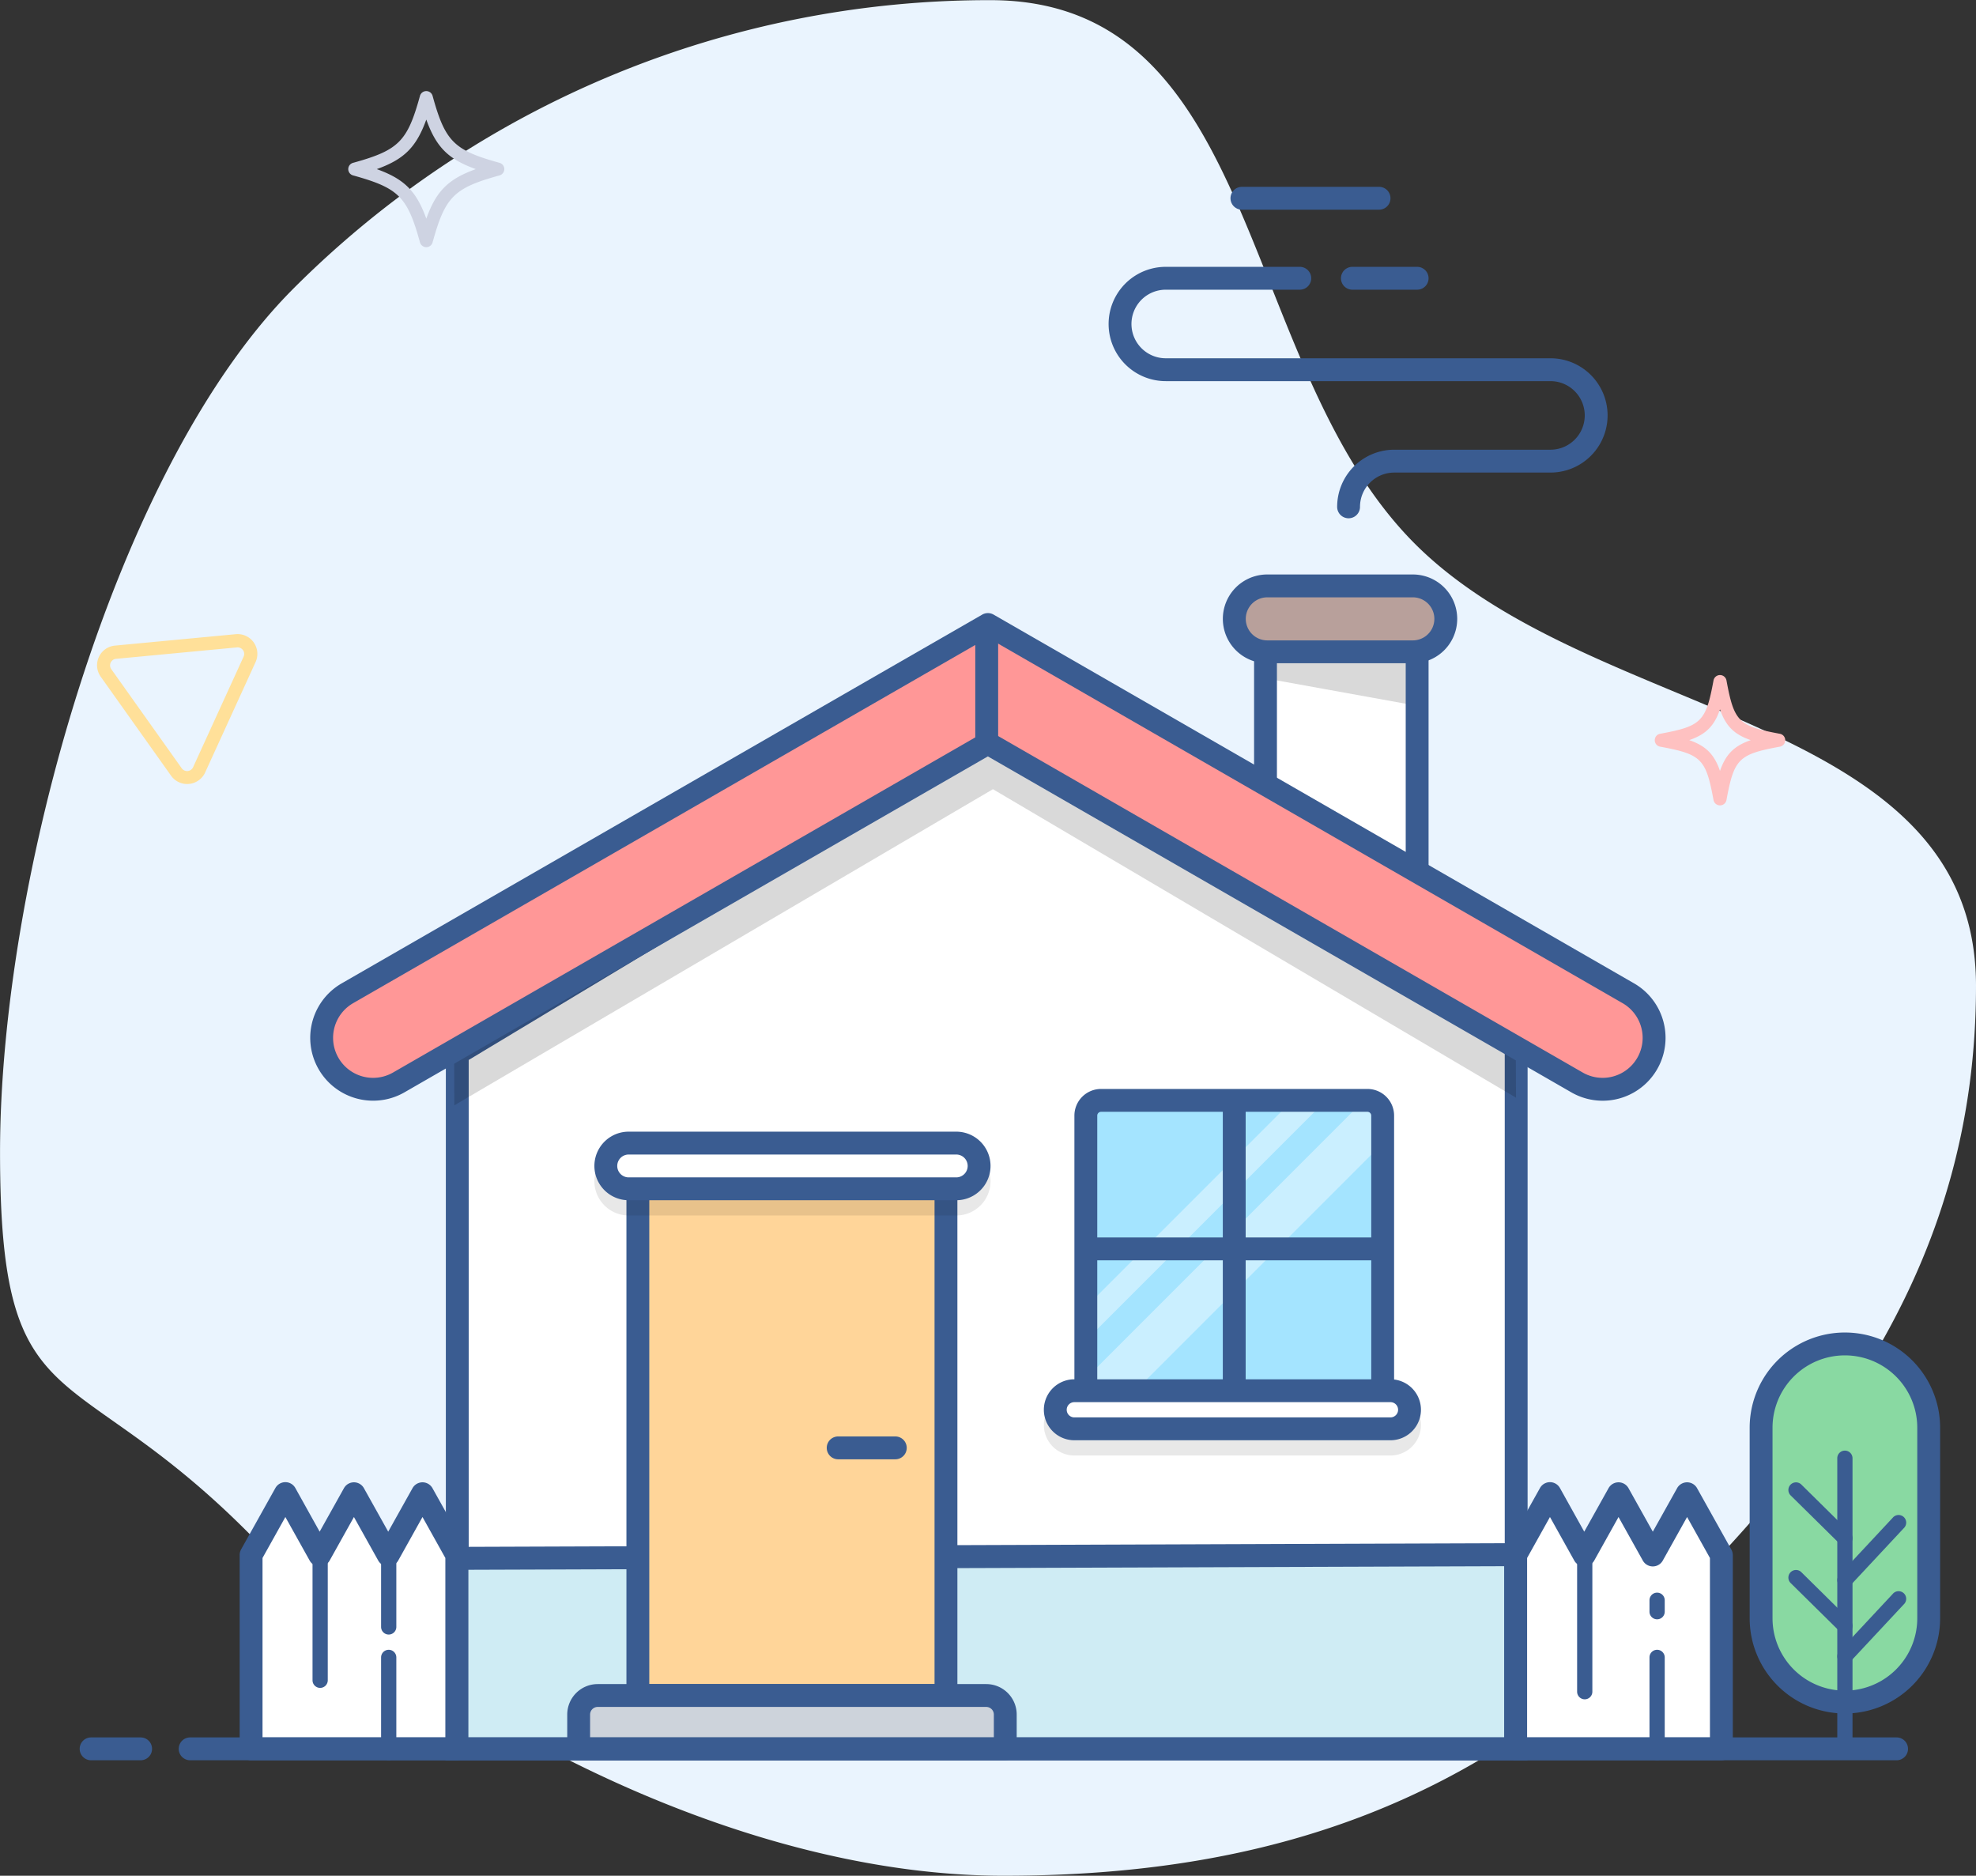
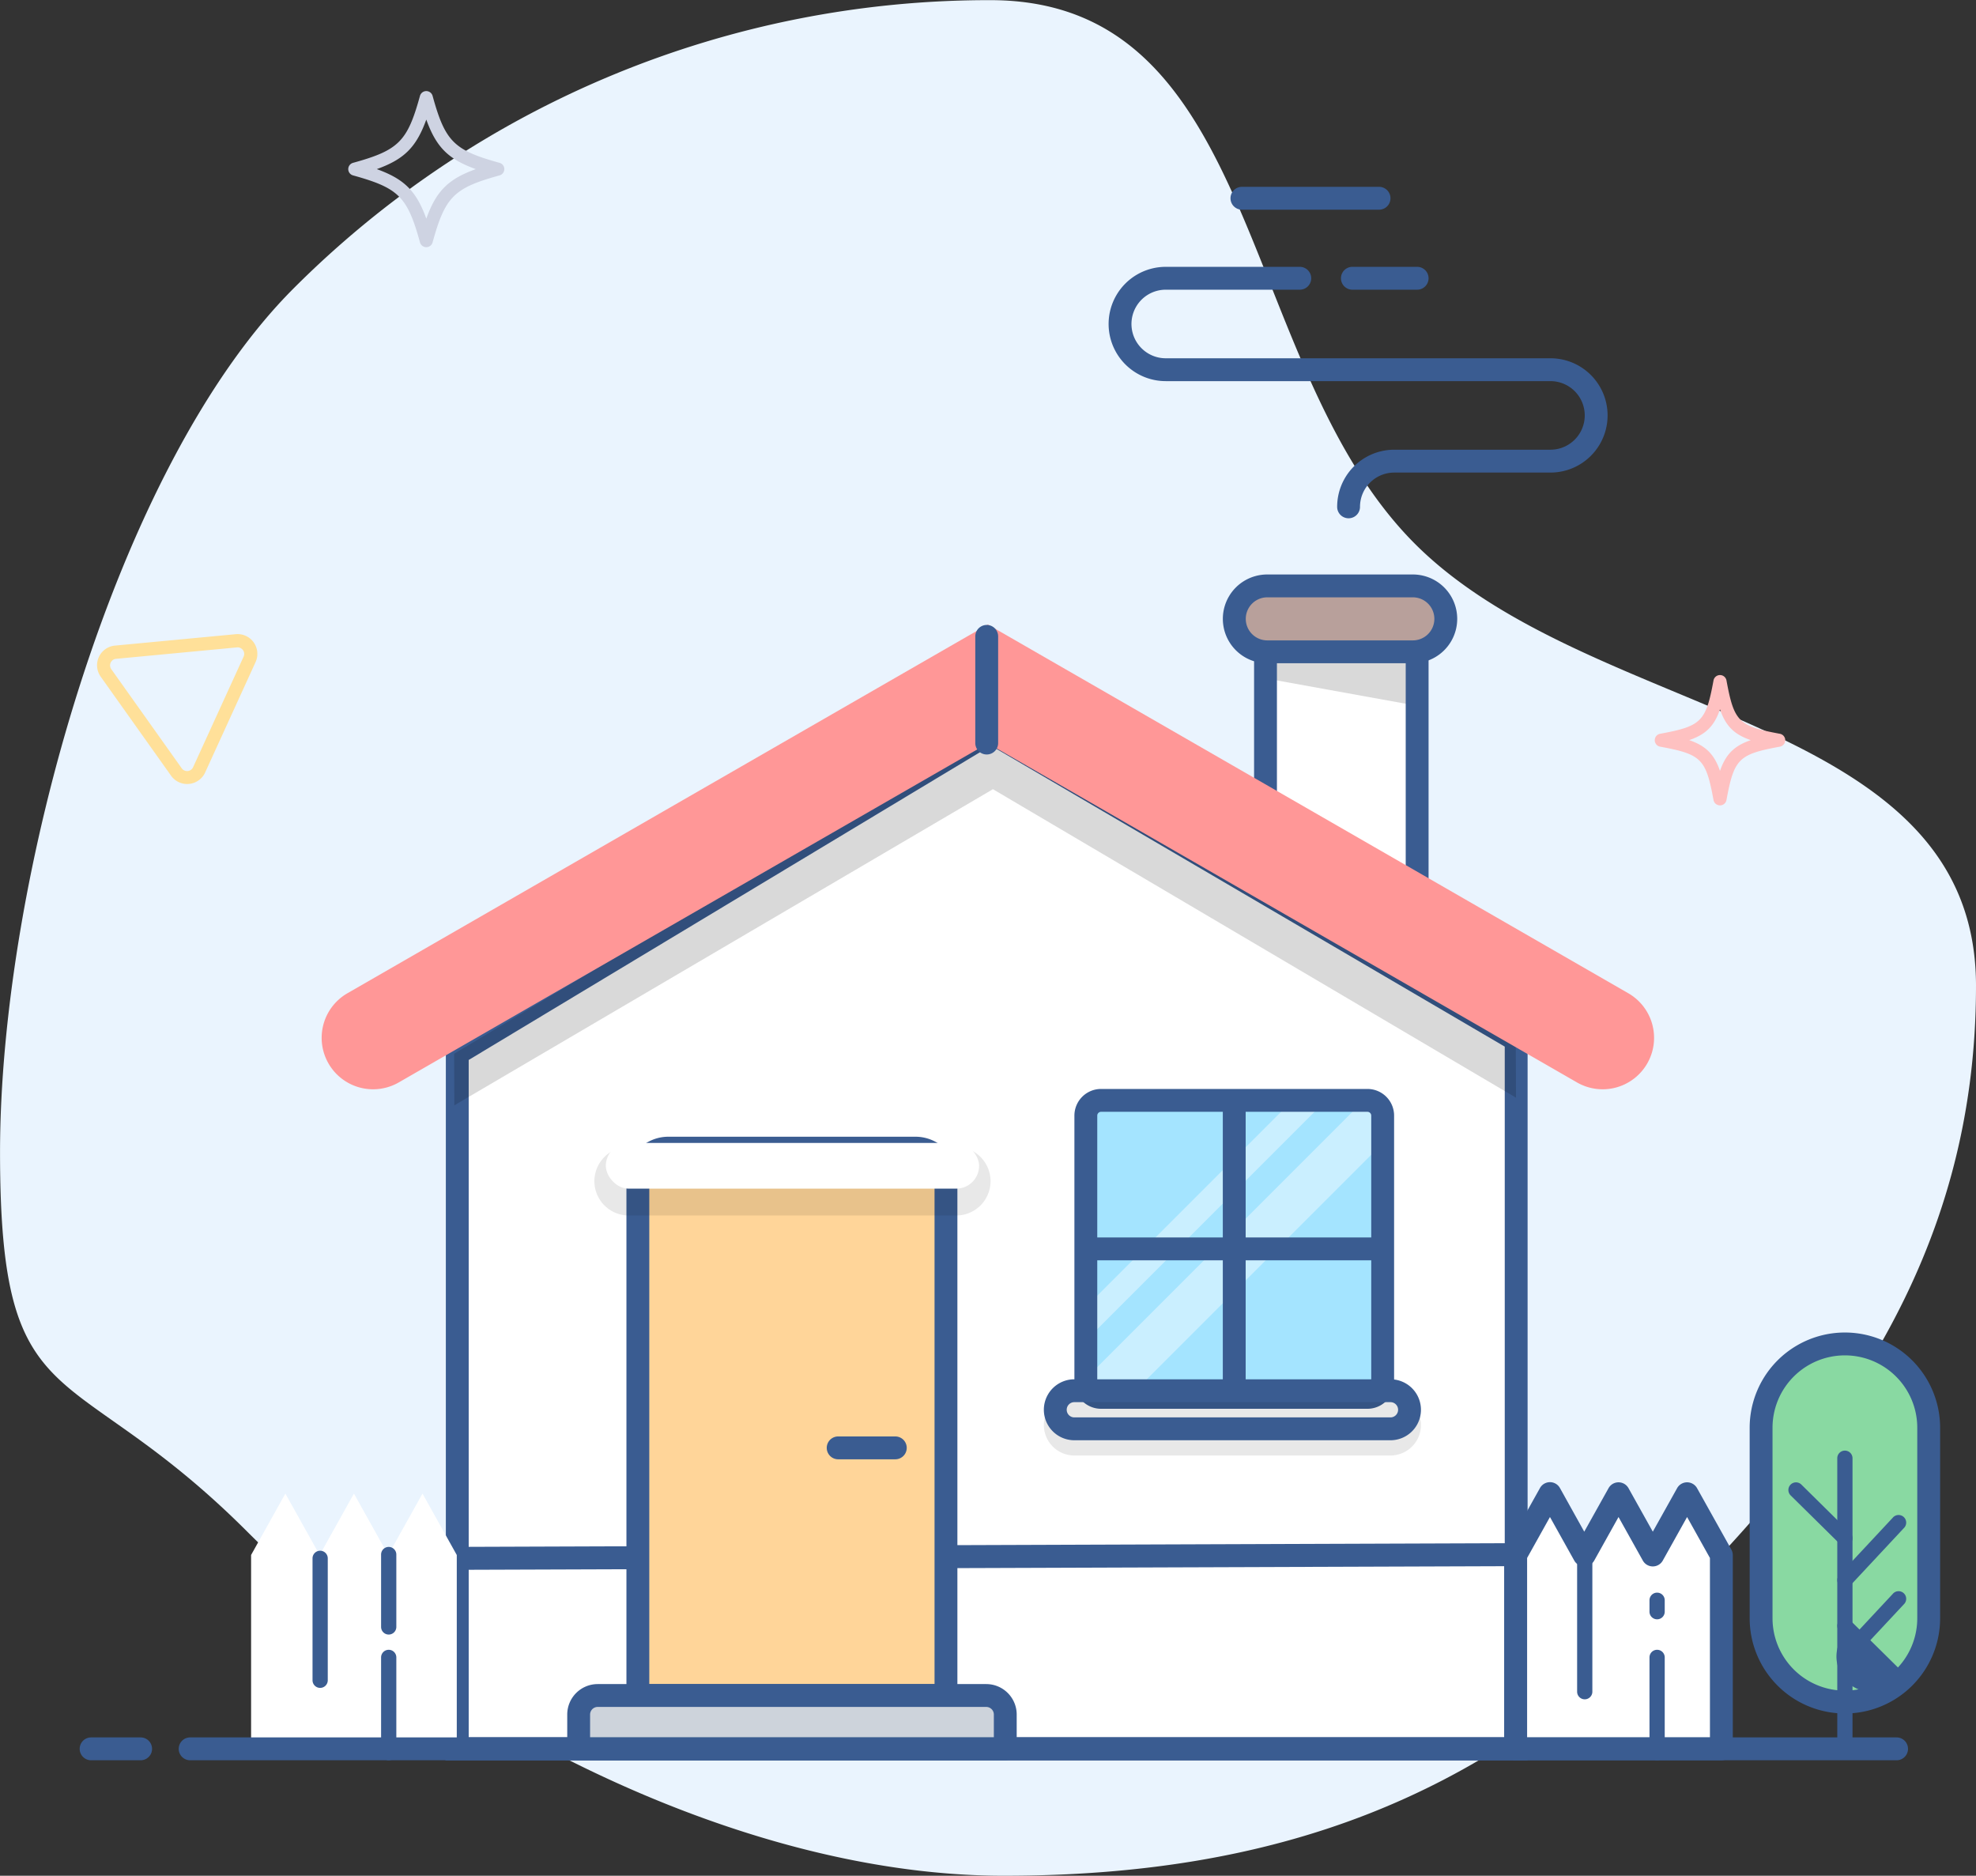
<svg xmlns="http://www.w3.org/2000/svg" id="Layer_1" data-name="Layer 1" viewBox="0 0 518.77 492.35">
  <rect x="0" y="0" width="518.77" height="492.35" fill="#333333" stroke="none" />
  <defs>
    <style>
      .cls-1 {
        fill: #eaf4fe;
      }

      .cls-2 {
        fill: #fec1c1;
      }

      .cls-3 {
        fill: #ffe099;
      }

      .cls-4 {
        fill: #ced3e2;
      }

      .cls-13, .cls-18, .cls-5 {
        fill: #fff;
      }

      .cls-12, .cls-5, .cls-7, .cls-8, .cls-9 {
        fill-rule: evenodd;
      }

      .cls-6 {
        fill: #3a5c91;
      }

      .cls-7 {
        fill: #cfecf4;
      }

      .cls-8 {
        fill: #ffd599;
      }

      .cls-10, .cls-9 {
        opacity: 0.15;
      }

      .cls-11 {
        fill: #b8a09b;
      }

      .cls-12 {
        fill: #a4e4ff;
      }

      .cls-13 {
        opacity: 0.42;
      }

      .cls-14 {
        fill: #cdd3db;
      }

      .cls-15 {
        fill: #89d9a2;
      }

      .cls-16 {
        fill: #ff9797;
      }

      .cls-17 {
        opacity: 0.09;
      }
    </style>
  </defs>
  <g>
    <path class="cls-1" d="M533.85,272.71c0,71.46-36.62,119.62-83.44,166.45s-100.34,67.15-171.8,67.15S126.82,462.83,80,416s-64.91-28.12-64.91-99.57,30.21-179.87,77-226.7A258,258,0,0,1,275.09,14c71.45,0,64.64,95.88,111.47,142.71S533.85,201.26,533.85,272.71Z" transform="translate(-15.08 -13.96)" />
    <g>
      <path class="cls-2" d="M466.64,225.36a1.73,1.73,0,0,1-1.7-1.41c-2-10.84-3.17-12-14-14a1.72,1.72,0,0,1,0-3.39c10.84-2,12-3.18,14-14a1.73,1.73,0,0,1,3.4,0c2,10.84,3.17,12,14,14a1.72,1.72,0,0,1,0,3.39c-10.84,2-12,3.18-14,14A1.73,1.73,0,0,1,466.64,225.36Zm-8.08-17.13c4.38,1.52,6.57,3.71,8.08,8.08,1.51-4.37,3.7-6.56,8.08-8.08-4.38-1.51-6.57-3.7-8.08-8.07C465.13,204.53,462.94,206.72,458.56,208.23Z" transform="translate(-15.08 -13.96)" />
      <path class="cls-3" d="M67.16,218.83A5.18,5.18,0,0,1,60,217.58l-18.48-26a5.18,5.18,0,0,1,3.73-8.16l31.73-3a5.19,5.19,0,0,1,5.2,7.32l-13.25,29h0A5.06,5.06,0,0,1,67.16,218.83Zm.17-2.81h0ZM44.72,187.18a1.85,1.85,0,0,0-.58.71,1.71,1.71,0,0,0,.16,1.72l18.48,26a1.73,1.73,0,0,0,3-.28l13.25-29a1.69,1.69,0,0,0-.16-1.72,1.73,1.73,0,0,0-1.57-.72l-31.73,3A1.73,1.73,0,0,0,44.72,187.18Z" transform="translate(-15.08 -13.96)" />
    </g>
    <path class="cls-4" d="M127,78.84a1.73,1.73,0,0,1-1.66-1.26c-3.3-12-5.6-14.27-17.57-17.58a1.71,1.71,0,0,1,0-3.3c12-3.31,14.27-5.61,17.57-17.58a1.72,1.72,0,0,1,3.31,0c3.3,12,5.6,14.27,17.57,17.58a1.71,1.71,0,0,1,0,3.3c-12,3.31-14.27,5.61-17.57,17.58A1.72,1.72,0,0,1,127,78.84ZM114,58.35c7.24,2.61,10.39,5.76,13,13,2.6-7.24,5.75-10.39,13-13-7.24-2.6-10.39-5.75-13-13C124.37,52.6,121.22,55.75,114,58.35Z" transform="translate(-15.08 -13.96)" />
  </g>
  <g>
    <g>
      <g>
        <g>
          <polygon class="cls-5" points="398.05 459 120.05 459 120.05 276.49 260.13 192.19 398.05 273 398.05 459" />
          <path class="cls-6" d="M416.13,476h-284V288.74l143.06-86.08,140.94,82.58Zm-278-6h272V288.68l-134.9-79-137.1,82.5Z" transform="translate(-15.08 -13.96)" />
        </g>
        <g>
-           <polygon class="cls-7" points="397.92 459.04 119.92 459.04 119.92 409.04 397.92 408.09 397.92 459.04" />
          <path class="cls-6" d="M416,476H132V420l284-1Zm-278-6H410V425.06L138,426Z" transform="translate(-15.08 -13.96)" />
        </g>
        <g>
          <path class="cls-8" d="M182.54,459V323.33a8,8,0,0,1,8-8h64.89a8,8,0,0,1,8,8V459Z" transform="translate(-15.08 -13.96)" />
          <path class="cls-6" d="M266.43,462H179.54V323.33a11,11,0,0,1,11-11h64.89a11,11,0,0,1,11,11Zm-80.89-6h74.89V323.33a5,5,0,0,0-5-5H190.54a5,5,0,0,0-5,5Z" transform="translate(-15.08 -13.96)" />
        </g>
        <g>
          <polygon class="cls-5" points="372.05 166.96 372.05 245.24 332.24 233.12 332.24 166.96 372.05 166.96" />
          <polygon class="cls-9" points="372.05 162.44 372.05 185.26 332.24 178.06 332.24 162.44 372.05 162.44" />
          <path class="cls-6" d="M390.13,263.24,344.32,249.3V177.91h45.81Zm-39.81-18.39,33.81,10.29V183.91H350.32Z" transform="translate(-15.08 -13.96)" />
        </g>
        <polygon class="cls-10" points="398.01 288.13 260.68 207.15 119.28 290.13 119.22 276.58 120.12 276.04 260.69 192.09 397.94 272.37 398.01 288.13" />
      </g>
      <g>
        <rect class="cls-11" x="324.04" y="153.79" width="55.52" height="17.31" rx="8.65" />
        <path class="cls-6" d="M386,188.05H347.77a11.65,11.65,0,1,1,0-23.3H386a11.65,11.65,0,0,1,0,23.3Zm-38.21-17.3a5.65,5.65,0,1,0,0,11.3H386a5.65,5.65,0,0,0,0-11.3Z" transform="translate(-15.08 -13.96)" />
      </g>
      <g>
        <path class="cls-12" d="M378.08,306.79v69.95a4,4,0,0,1-4,4H304.15a4,4,0,0,1-4-4V306.79a4,4,0,0,1,4-4h69.93A4,4,0,0,1,378.08,306.79Z" transform="translate(-15.08 -13.96)" />
        <polygon class="cls-13" points="348.11 288.83 285.83 351.11 285.07 350.35 285.07 343.09 339.33 288.83 348.11 288.83" />
        <path class="cls-13" d="M378.08,306.79v7.28l-66.67,66.67h-7.26a4,4,0,0,1-4-4v-.94l73-73h.92A4,4,0,0,1,378.08,306.79Z" transform="translate(-15.08 -13.96)" />
        <path class="cls-6" d="M374.08,383.74H304.15a7,7,0,0,1-7-7V306.79a7,7,0,0,1,7-7h69.93a7,7,0,0,1,7,7v69.95A7,7,0,0,1,374.08,383.74Zm-69.93-77.95a1,1,0,0,0-1,1v69.95a1,1,0,0,0,1,1h69.93a1,1,0,0,0,1-1V306.79a1,1,0,0,0-1-1Z" transform="translate(-15.08 -13.96)" />
      </g>
      <rect class="cls-6" x="321.03" y="288.84" width="6" height="77.94" />
      <rect class="cls-6" x="285.07" y="324.81" width="77.93" height="6" />
    </g>
    <g>
      <polygon class="cls-5" points="110.92 392.04 101.92 408.16 92.92 392.04 83.92 408.16 74.92 392.04 65.92 408.16 65.92 459.04 83.92 459.04 101.92 459.04 119.92 459.04 119.92 408.16 110.92 392.04" />
-       <path class="cls-6" d="M135,476H81a3,3,0,0,1-3-3V422.11a3,3,0,0,1,.38-1.46l9-16.11a3,3,0,0,1,5.24,0L99,416l6.38-11.42a3,3,0,0,1,5.24,0L117,416l6.38-11.42a3,3,0,0,1,5.24,0l9,16.11a3,3,0,0,1,.38,1.46V473A3,3,0,0,1,135,476Zm-51-6h48V422.9l-6-10.75-6.38,11.43a3,3,0,0,1-5.24,0L108,412.15l-6.38,11.43a3,3,0,0,1-5.24,0L90,412.15,84,422.9Z" transform="translate(-15.08 -13.96)" />
    </g>
    <path class="cls-6" d="M99.13,457a2,2,0,0,1-2-2V423a2,2,0,1,1,4,0v32A2,2,0,0,1,99.13,457Z" transform="translate(-15.08 -13.96)" />
    <path class="cls-6" d="M117.13,443a2,2,0,0,1-2-2V422a2,2,0,1,1,4,0v19A2,2,0,0,1,117.13,443Z" transform="translate(-15.08 -13.96)" />
    <path class="cls-6" d="M117.13,476a2,2,0,0,1-2-2V449a2,2,0,1,1,4,0v25A2,2,0,0,1,117.13,476Z" transform="translate(-15.08 -13.96)" />
    <g>
      <polygon class="cls-5" points="442.92 392.04 433.92 408.16 424.92 392.04 415.92 408.16 406.92 392.04 397.92 408.16 397.92 459.04 415.92 459.04 433.92 459.04 451.92 459.04 451.92 408.16 442.92 392.04" />
      <path class="cls-6" d="M467,476H413a3,3,0,0,1-3-3V422.11a3,3,0,0,1,.38-1.46l9-16.11a3,3,0,0,1,5.24,0L431,416l6.38-11.42a3,3,0,0,1,5.24,0L449,416l6.38-11.42a3,3,0,0,1,5.24,0l9,16.11a3,3,0,0,1,.38,1.46V473A3,3,0,0,1,467,476Zm-51-6h48V422.9l-6-10.75-6.38,11.43a3,3,0,0,1-5.24,0L440,412.15l-6.38,11.43a3,3,0,0,1-5.24,0L422,412.15l-6,10.75Z" transform="translate(-15.08 -13.96)" />
    </g>
    <path class="cls-6" d="M431.13,460a2,2,0,0,1-2-2V422a2,2,0,1,1,4,0v36A2,2,0,0,1,431.13,460Z" transform="translate(-15.08 -13.96)" />
    <path class="cls-6" d="M450.13,439a2,2,0,0,1-2-2v-3a2,2,0,1,1,4,0v3A2,2,0,0,1,450.13,439Z" transform="translate(-15.08 -13.96)" />
    <path class="cls-6" d="M450.13,476a2,2,0,0,1-2-2V449a2,2,0,1,1,4,0v25A2,2,0,0,1,450.13,476Z" transform="translate(-15.08 -13.96)" />
    <g>
      <path class="cls-14" d="M156.92,445h102a5,5,0,0,1,5,5v9a0,0,0,0,1,0,0h-112a0,0,0,0,1,0,0v-9A5,5,0,0,1,156.92,445Z" />
      <path class="cls-6" d="M279,476H167a3,3,0,0,1-3-3v-9a8,8,0,0,1,8-8H274a8,8,0,0,1,8,8v9A3,3,0,0,1,279,476Zm-109-6H276v-6a2,2,0,0,0-2-2H172a2,2,0,0,0-2,2Z" transform="translate(-15.08 -13.96)" />
    </g>
    <g>
      <g>
        <path class="cls-15" d="M499.43,460.72h0a22,22,0,0,1-22-22v-50a22,22,0,0,1,22-22h0a22,22,0,0,1,22,22v50A22,22,0,0,1,499.43,460.72Z" transform="translate(-15.08 -13.96)" />
        <path class="cls-6" d="M499.43,463.72a25,25,0,0,1-25-25v-50a25,25,0,1,1,50,0v50A25,25,0,0,1,499.43,463.72Zm0-94a19,19,0,0,0-19,19v50a19,19,0,1,0,38,0v-50A19,19,0,0,0,499.43,369.72Z" transform="translate(-15.08 -13.96)" />
      </g>
      <path class="cls-6" d="M499.43,474.72a2,2,0,0,1-2-2v-76a2,2,0,0,1,4,0v76A2,2,0,0,1,499.43,474.72Z" transform="translate(-15.08 -13.96)" />
      <path class="cls-6" d="M499.43,450.72a2,2,0,0,1-1.36-.54,2,2,0,0,1-.1-2.82l14-15a2,2,0,1,1,2.92,2.72l-14,15A2,2,0,0,1,499.43,450.72Z" transform="translate(-15.08 -13.96)" />
      <path class="cls-6" d="M499.43,430.72a2,2,0,0,1-1.36-.54,2,2,0,0,1-.1-2.82l14-15a2,2,0,1,1,2.92,2.72l-14,15A2,2,0,0,1,499.43,430.72Z" transform="translate(-15.08 -13.96)" />
-       <path class="cls-6" d="M499.43,442.72a2,2,0,0,1-1.4-.58l-12.84-12.66a2,2,0,1,1,2.81-2.85l12.84,12.67a2,2,0,0,1,0,2.83A2,2,0,0,1,499.43,442.72Z" transform="translate(-15.08 -13.96)" />
+       <path class="cls-6" d="M499.43,442.72a2,2,0,0,1-1.4-.58a2,2,0,1,1,2.81-2.85l12.84,12.67a2,2,0,0,1,0,2.83A2,2,0,0,1,499.43,442.72Z" transform="translate(-15.08 -13.96)" />
      <path class="cls-6" d="M499.43,419.72a2,2,0,0,1-1.4-.58l-12.84-12.66a2,2,0,1,1,2.81-2.85l12.84,12.67a2,2,0,0,1,0,2.83A2,2,0,0,1,499.43,419.72Z" transform="translate(-15.08 -13.96)" />
    </g>
    <g>
      <path class="cls-16" d="M442.58,274.68,301.49,193.46l-27.06-15.57-27.06,15.57L106.28,274.68a13.5,13.5,0,0,0,13.5,23.39l154.65-89,154.65,89a13.5,13.5,0,0,0,13.5-23.39Z" transform="translate(-15.08 -13.96)" />
-       <path class="cls-6" d="M113.07,302.87a16.5,16.5,0,0,1-8.29-30.79l141.09-81.22,27.07-15.57a3,3,0,0,1,3,0L303,190.86l141.09,81.22h0a16.5,16.5,0,0,1-16.5,28.59L274.43,212.5,121.28,300.67A16.43,16.43,0,0,1,113.07,302.87ZM274.43,181.35l-25.56,14.71L107.78,277.28a10.5,10.5,0,0,0,10.5,18.19l154.65-89a3,3,0,0,1,3,0l154.65,89a10.5,10.5,0,0,0,10.5-18.19Z" transform="translate(-15.08 -13.96)" />
    </g>
    <path class="cls-6" d="M274.13,212a3,3,0,0,1-3-3V181a3,3,0,0,1,6,0v28A3,3,0,0,1,274.13,212Z" transform="translate(-15.08 -13.96)" />
    <path class="cls-17" d="M380.13,380h-83a8,8,0,0,0,0,16h83a8,8,0,0,0,0-16Z" transform="translate(-15.08 -13.96)" />
    <g>
-       <rect class="cls-18" x="277.05" y="365" width="93" height="10" rx="5" />
      <path class="cls-6" d="M380.13,392h-83a8,8,0,0,1,0-16h83a8,8,0,0,1,0,16Zm-83-10a2,2,0,0,0,0,4h83a2,2,0,0,0,0-4Z" transform="translate(-15.08 -13.96)" />
    </g>
    <path class="cls-17" d="M266.13,315h-86a9,9,0,0,0,0,18h86a9,9,0,0,0,0-18Z" transform="translate(-15.08 -13.96)" />
    <g>
      <rect class="cls-18" x="159.05" y="300" width="98" height="12" rx="6" />
-       <path class="cls-6" d="M266.13,329h-86a9,9,0,0,1,0-18h86a9,9,0,0,1,0,18Zm-86-12a3,3,0,0,0,0,6h86a3,3,0,0,0,0-6Z" transform="translate(-15.08 -13.96)" />
    </g>
    <path class="cls-6" d="M422.13,108h-101a9,9,0,0,1,0-18h35.19a3,3,0,0,0,0-6H321.13a15,15,0,0,0,0,30h101a9,9,0,0,1,0,18h-41a15,15,0,0,0-15,15,3,3,0,0,0,6,0,9,9,0,0,1,9-9h41a15,15,0,0,0,0-30Z" transform="translate(-15.08 -13.96)" />
    <path class="cls-6" d="M387.13,90h-17a3,3,0,0,1,0-6h17a3,3,0,0,1,0,6Z" transform="translate(-15.08 -13.96)" />
    <path class="cls-6" d="M377.13,69h-36a3,3,0,0,1,0-6h36a3,3,0,0,1,0,6Z" transform="translate(-15.08 -13.96)" />
    <path class="cls-6" d="M250.13,397h-15a3,3,0,1,1,0-6h15a3,3,0,0,1,0,6Z" transform="translate(-15.08 -13.96)" />
    <path class="cls-6" d="M513,476H65a3,3,0,0,1,0-6H513a3,3,0,0,1,0,6Z" transform="translate(-15.08 -13.96)" />
    <path class="cls-6" d="M52,476H39a3,3,0,0,1,0-6H52a3,3,0,0,1,0,6Z" transform="translate(-15.08 -13.96)" />
  </g>
</svg>